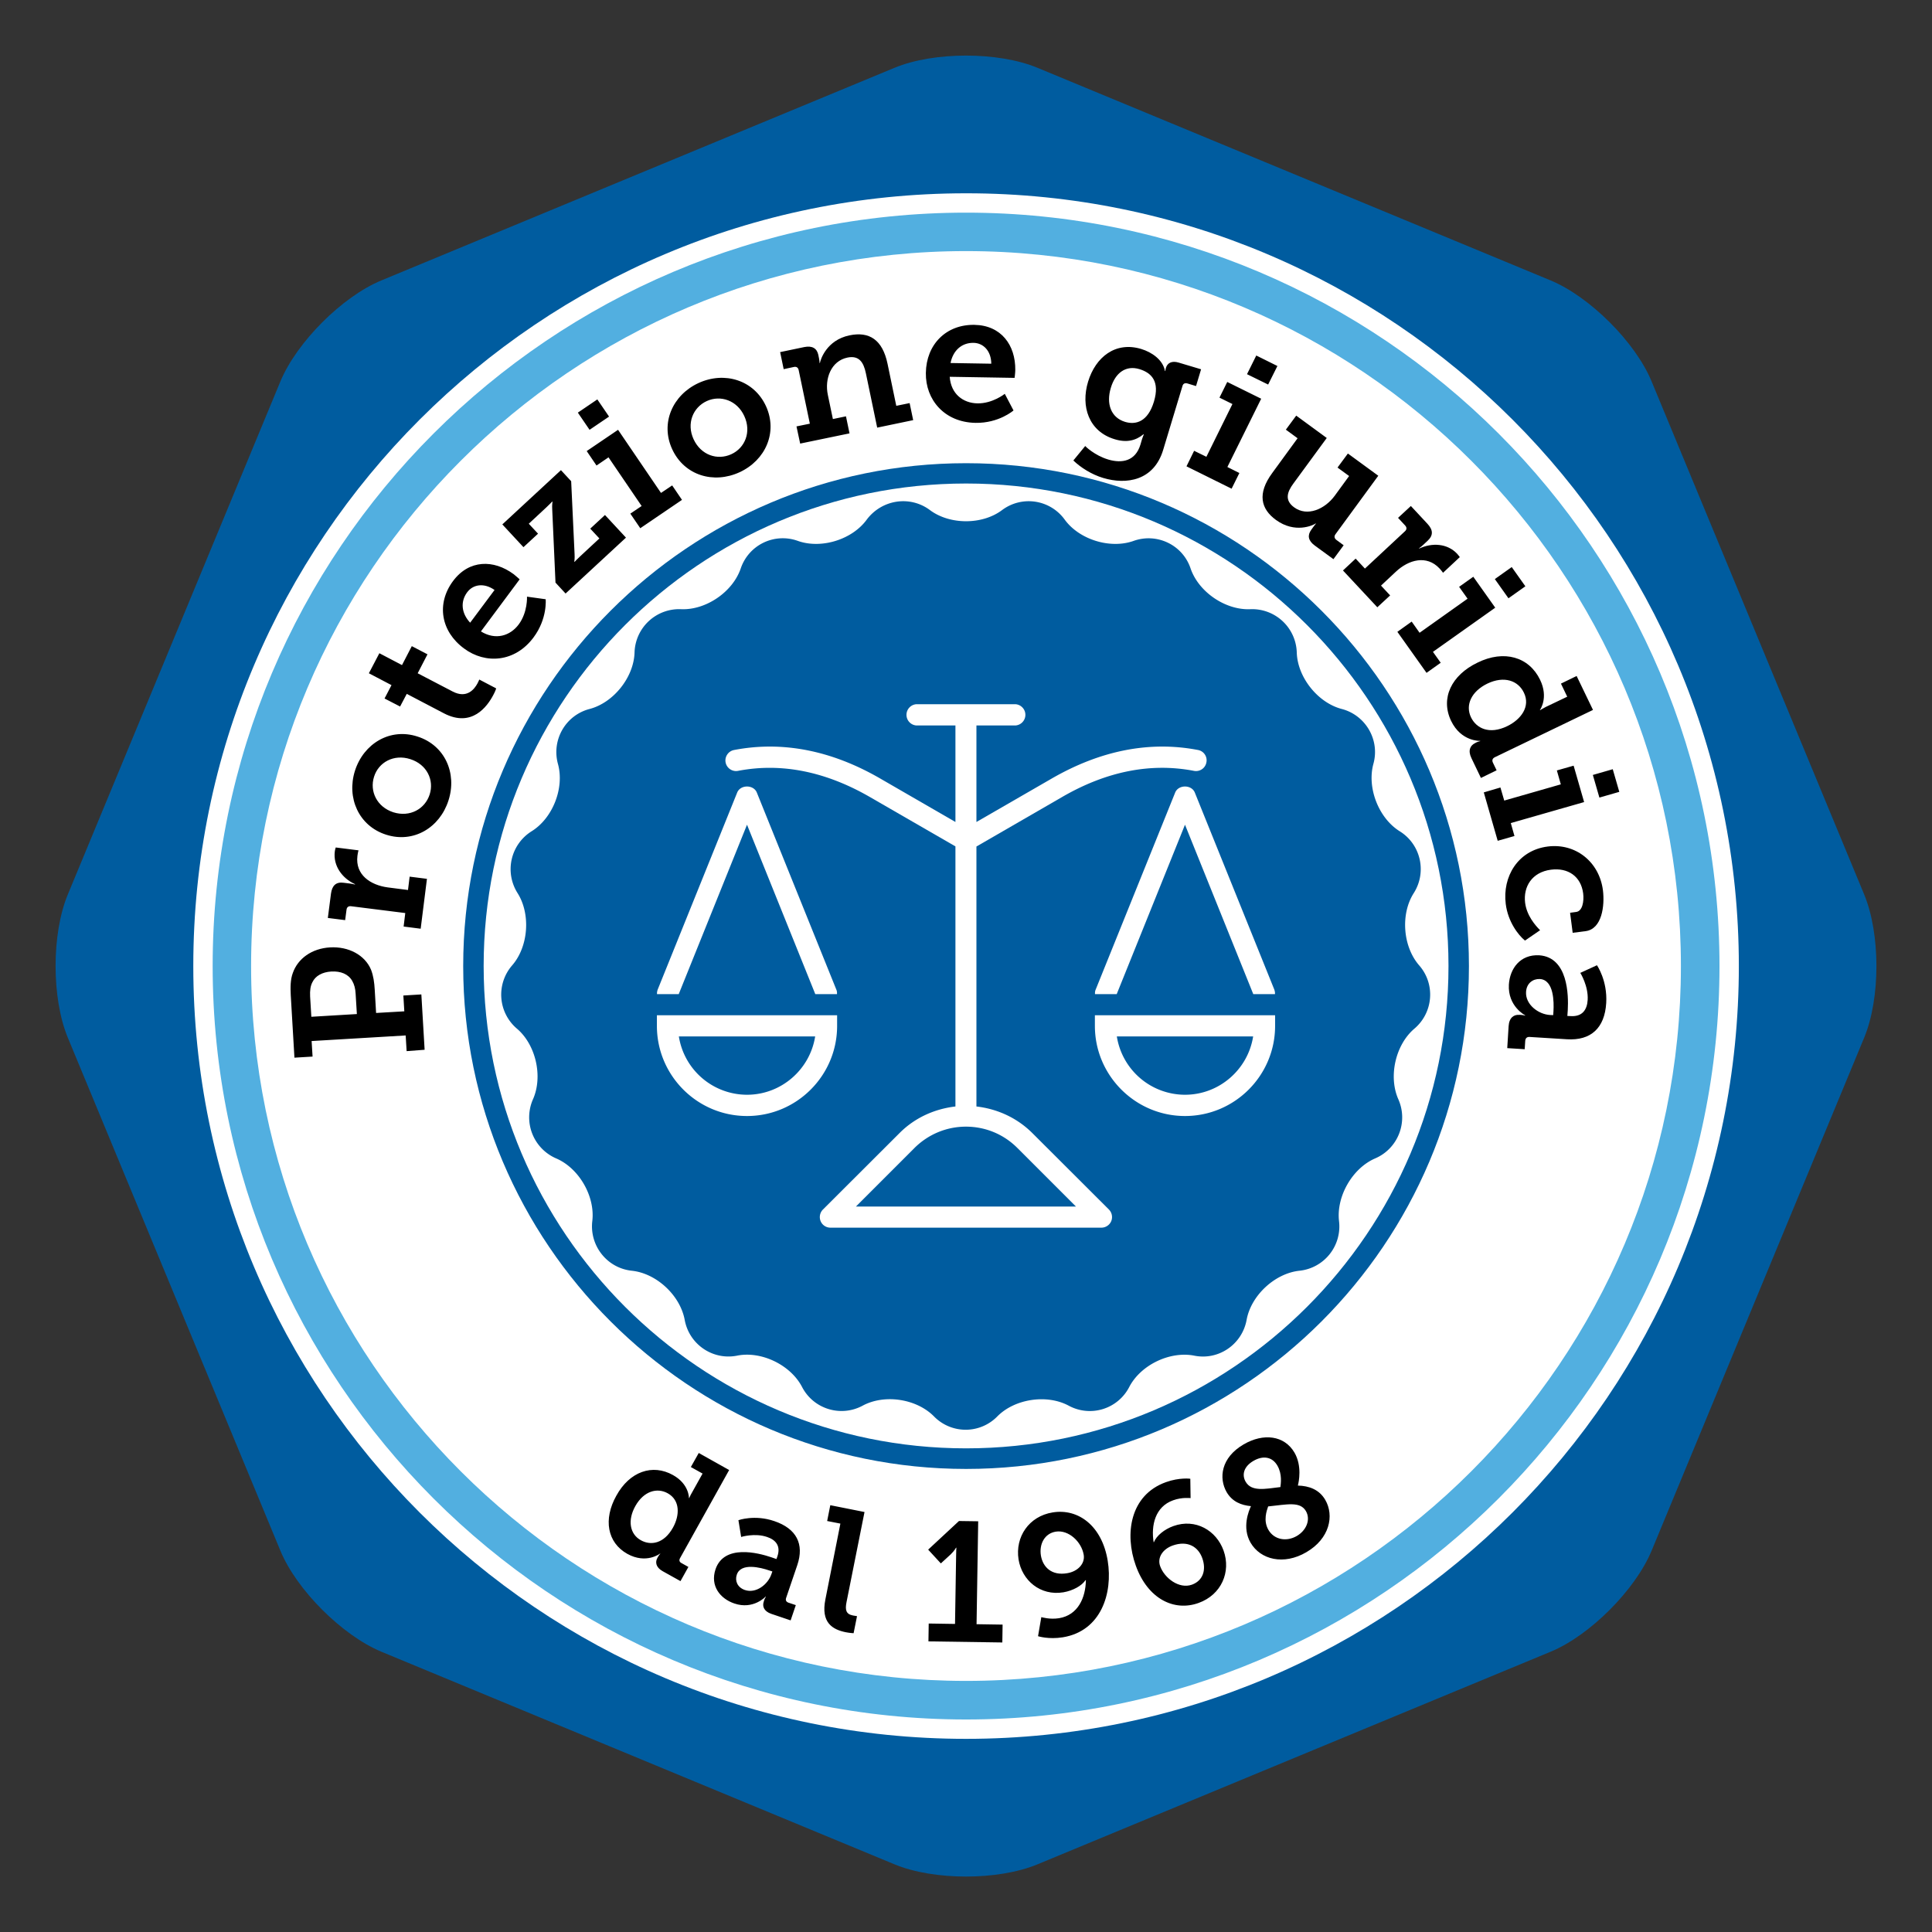
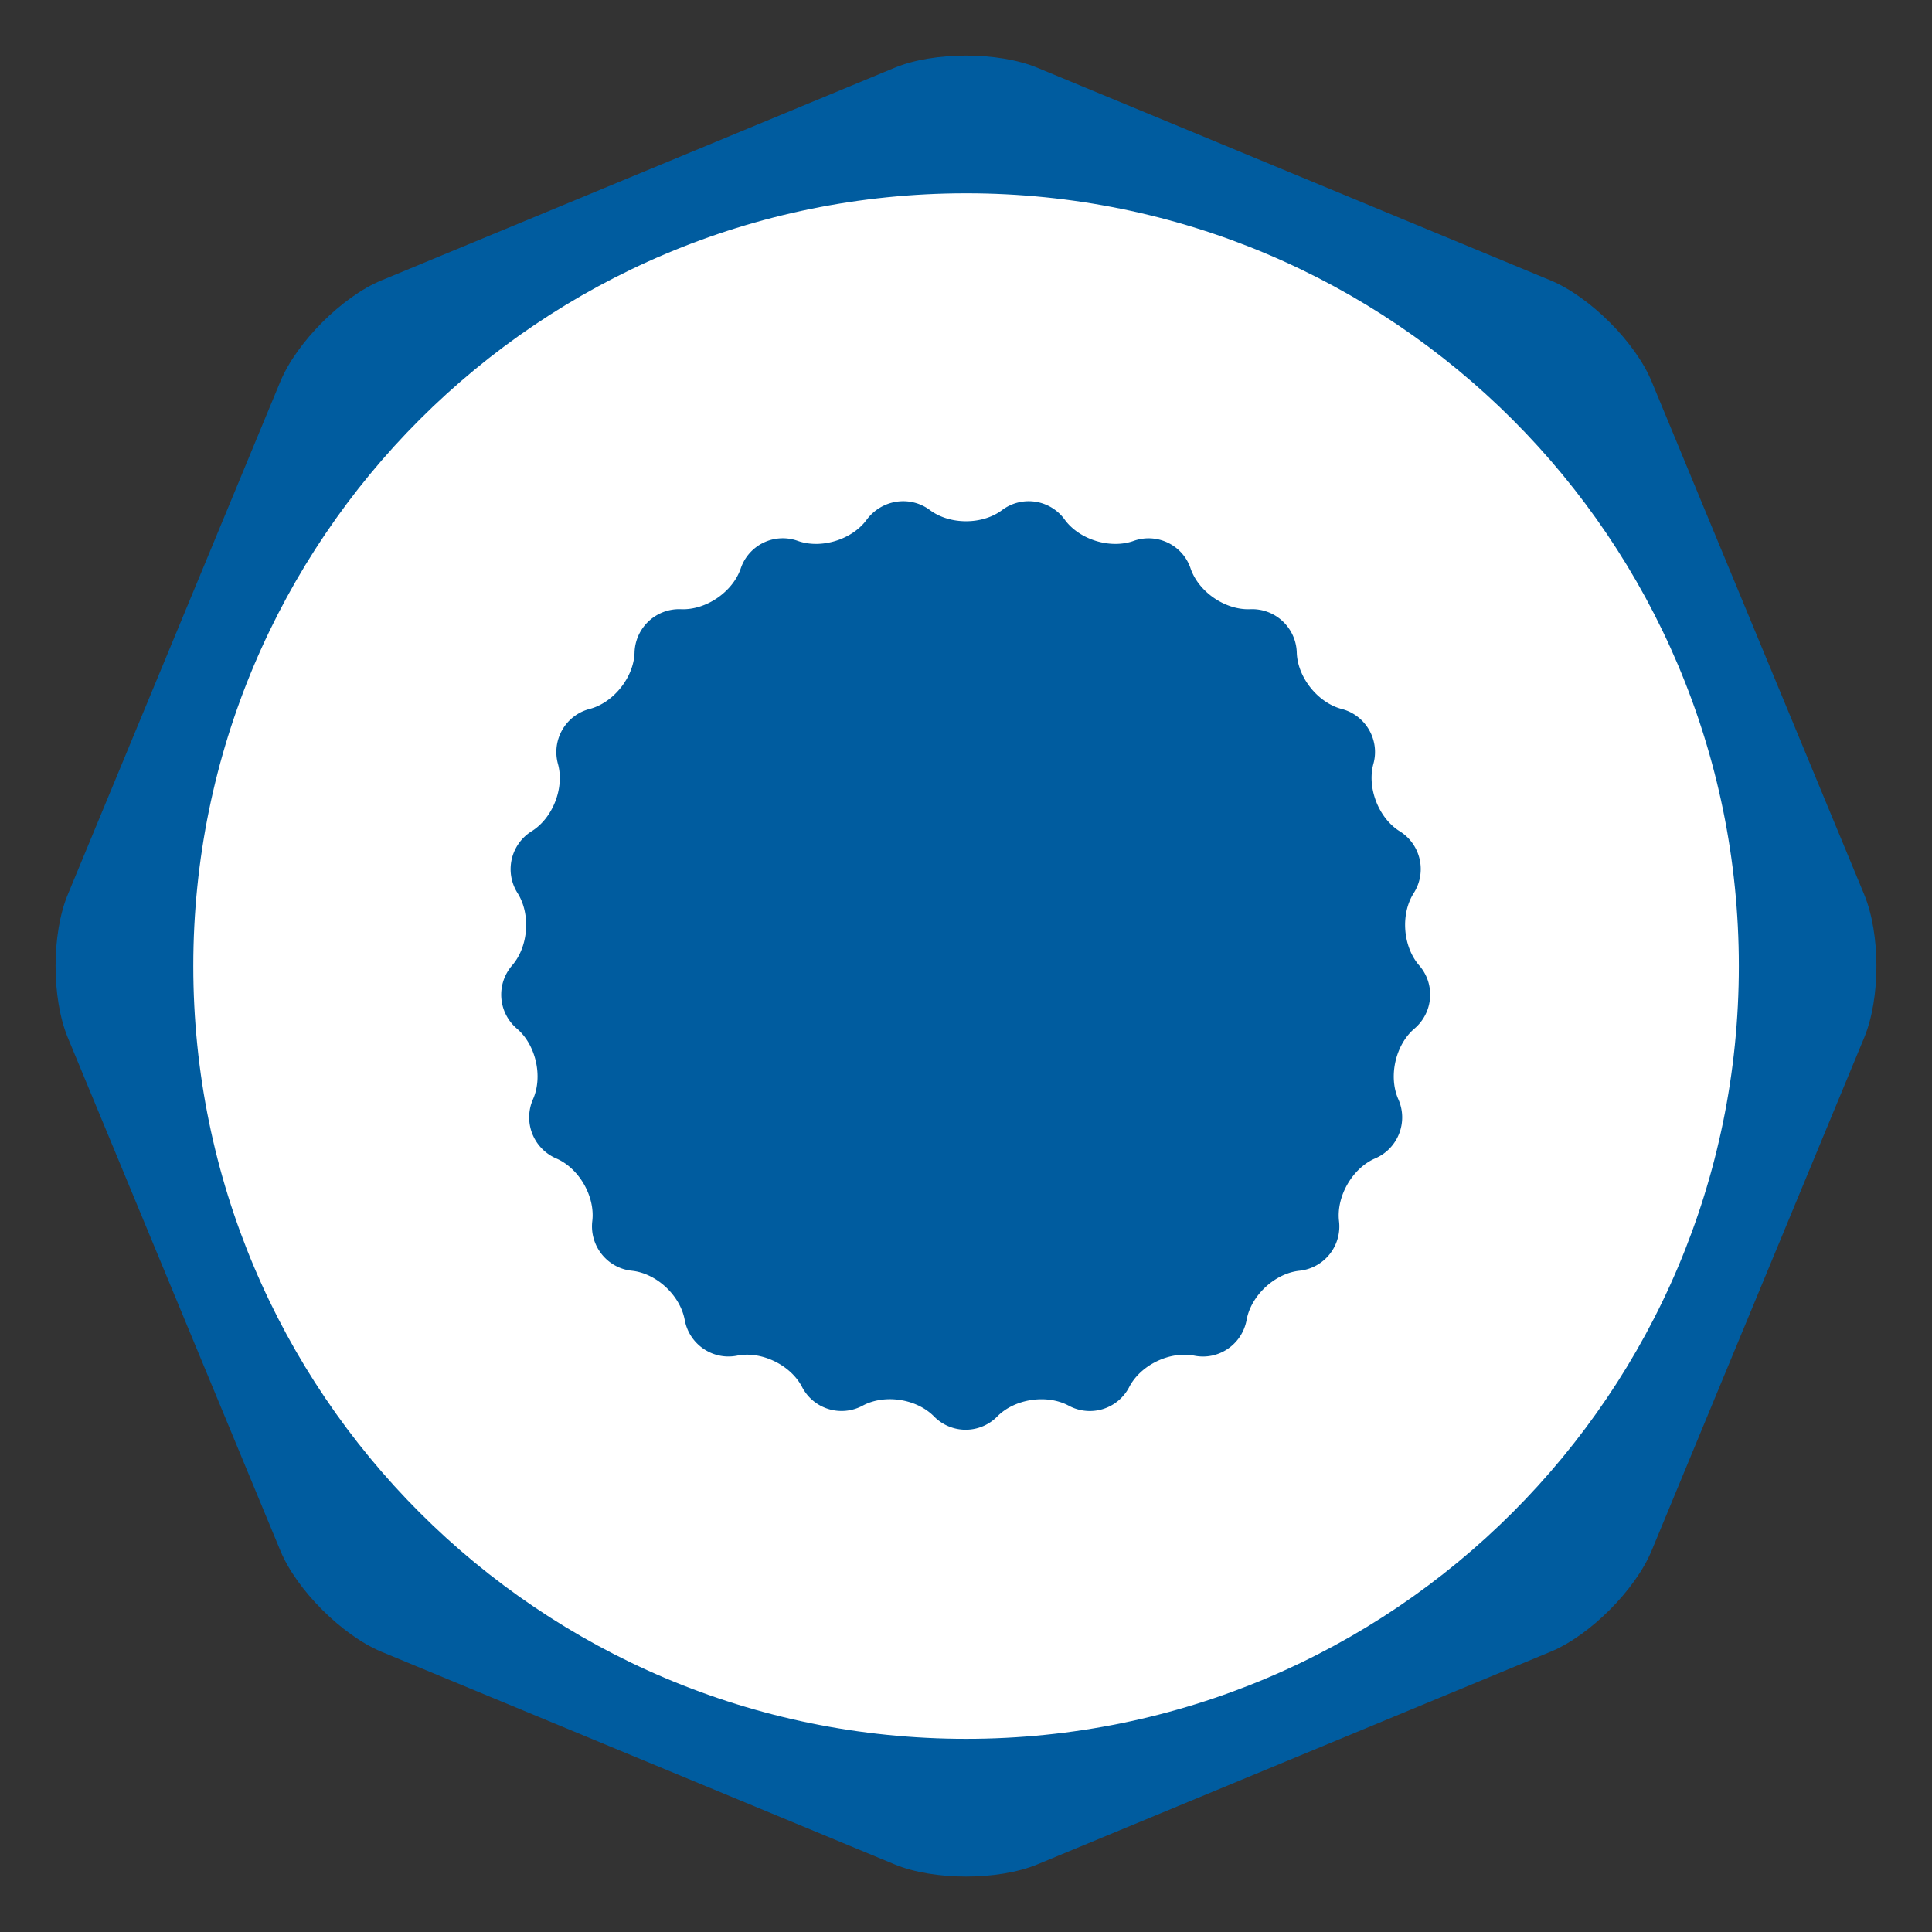
<svg xmlns="http://www.w3.org/2000/svg" xmlns:xlink="http://www.w3.org/1999/xlink" id="Ebene_1" viewBox="0 0 141.73 141.73">
  <rect x="0" y="0" width="141.73" height="141.73" fill="#333333" stroke="none" />
  <style>.st0{clip-path:url(#SVGID_2_);fill:#005c9f}.st1{fill:#fff}.st1,.st2,.st3{clip-path:url(#SVGID_2_)}.st3{fill:#52afe0}</style>
  <defs>
    <path id="SVGID_1_" d="M0 0h141.73v141.73H0z" />
  </defs>
  <clipPath id="SVGID_2_">
    <use xlink:href="#SVGID_1_" overflow="visible" />
  </clipPath>
  <path class="st0" d="M4.97 65.63c-1.19 2.88-1.19 7.59 0 10.48l15.6 37.65c1.19 2.88 4.53 6.21 7.41 7.41l37.65 15.6c2.88 1.19 7.59 1.19 10.47 0l37.65-15.6c2.88-1.19 6.21-4.53 7.41-7.41l15.6-37.65c1.19-2.88 1.19-7.59 0-10.48l-15.6-37.65c-1.19-2.88-4.53-6.21-7.41-7.41L76.1 4.97c-2.88-1.19-7.59-1.19-10.47 0l-37.65 15.6c-2.88 1.19-6.21 4.53-7.41 7.41L4.97 65.63z" />
  <path class="st1" d="M127.56 70.87c0 31.31-25.38 56.69-56.69 56.69s-56.69-25.38-56.69-56.69 25.38-56.69 56.69-56.69c31.31-.01 56.69 25.38 56.69 56.69" />
  <path class="st0" d="M68.22 37.42c1.46 1.09 3.84 1.09 5.29 0a3.259 3.259 0 0 1 4.59.69c1.07 1.48 3.35 2.18 5.06 1.57s3.6.29 4.18 2.02c.59 1.73 2.56 3.07 4.38 2.99a3.276 3.276 0 0 1 3.41 3.17c.05 1.82 1.54 3.69 3.3 4.15 1.76.46 2.81 2.28 2.32 4.03-.48 1.76.39 3.98 1.93 4.94 1.55.96 2.01 3 1.03 4.54-.98 1.54-.8 3.92.4 5.3 1.2 1.37 1.04 3.46-.35 4.64s-1.92 3.51-1.18 5.18-.02 3.62-1.7 4.34c-1.67.72-2.86 2.79-2.65 4.6a3.267 3.267 0 0 1-2.9 3.64c-1.81.19-3.56 1.82-3.88 3.61-.33 1.79-2.05 2.98-3.84 2.62-1.79-.35-3.93.68-4.77 2.3a3.253 3.253 0 0 1-4.44 1.37c-1.6-.86-3.96-.51-5.24.79a3.248 3.248 0 0 1-4.64 0c-1.28-1.3-3.63-1.66-5.24-.79-1.6.86-3.6.25-4.44-1.37-.84-1.62-2.99-2.66-4.77-2.3-1.79.35-3.51-.83-3.84-2.62-.33-1.8-2.07-3.42-3.88-3.61-1.81-.19-3.11-1.83-2.9-3.64.22-1.81-.97-3.88-2.65-4.6a3.281 3.281 0 0 1-1.7-4.34c.74-1.67.21-4-1.18-5.18a3.275 3.275 0 0 1-.35-4.64c1.2-1.38 1.37-3.76.4-5.3A3.279 3.279 0 0 1 39 60.98c1.55-.96 2.42-3.18 1.93-4.94-.48-1.76.56-3.57 2.32-4.03 1.76-.46 3.25-2.33 3.3-4.15a3.276 3.276 0 0 1 3.41-3.17c1.82.08 3.79-1.26 4.38-2.99a3.255 3.255 0 0 1 4.19-2.02c1.71.61 3.99-.09 5.06-1.57 1.11-1.47 3.17-1.78 4.63-.69" />
-   <path class="st0" d="M70.87 107.76c-20.34 0-36.89-16.55-36.89-36.89s16.55-36.89 36.89-36.89 36.89 16.55 36.89 36.89-16.55 36.89-36.89 36.89m0-72.29c-19.51 0-35.39 15.88-35.39 35.39s15.88 35.39 35.39 35.39 35.39-15.88 35.39-35.39-15.88-35.39-35.39-35.39" />
-   <path class="st2" d="M49.37 108.21c1.19.66 1.17 1.68 1.17 1.68l.02.01s.07-.18.2-.4l.78-1.4-.86-.48.58-1.03 2.23 1.25-3.6 6.46c-.09.16-.05.29.11.37l.5.28-.58 1.04-1.31-.73c-.5-.28-.56-.67-.38-.98l.04-.07c.08-.15.17-.23.17-.23l-.02-.01s-1.01.79-2.4.02c-1.48-.83-1.77-2.54-.81-4.26.98-1.79 2.66-2.36 4.16-1.52m-2.36 4.78c.73.41 1.7.26 2.36-.93.5-.9.53-2-.38-2.51-.78-.44-1.76-.17-2.38.93-.59 1.05-.41 2.06.4 2.51m9.57 1.25l.38.13.07-.2c.26-.77-.13-1.21-.76-1.42-.9-.31-1.9 0-1.9 0l-.2-1.23s1.19-.43 2.64.07c1.62.55 2.2 1.68 1.68 3.22l-.82 2.41c-.06.18.01.29.17.35l.54.18-.38 1.12-1.42-.48c-.55-.19-.67-.56-.55-.9l.02-.07c.06-.19.14-.29.14-.29l-.02-.01s-.9.99-2.3.51c-1.03-.35-1.79-1.28-1.38-2.51.63-1.85 3.12-1.21 4.09-.88m-1.94 2.4c.82.28 1.69-.4 1.95-1.16l.07-.2-.25-.08c-.59-.2-2.06-.59-2.36.32-.15.44.04.93.59 1.12m7.01-4.87l-.97-.19.23-1.16 2.51.5-1.32 6.61c-.11.56-.05.88.47.98.17.03.3.05.3.05l-.25 1.25s-.26-.01-.57-.07c-.99-.2-1.84-.71-1.5-2.41l1.1-5.56zm6.48 7.33l1.93.03.08-4.99c0-.3.02-.6.02-.6h-.03s-.1.21-.39.49l-.72.66-.93-1.01 2.26-2.1 1.41.02-.12 7.55 1.91.03-.02 1.31-5.42-.08.02-1.31zm9.09-8.15c1.88-.31 3.62.98 4.04 3.54.39 2.38-.48 5.16-3.29 5.62-1.05.17-1.82-.08-1.82-.08l.24-1.4s.61.19 1.3.08c1.4-.23 1.95-1.51 1.97-2.79h-.03c-.27.41-.92.77-1.62.89-1.7.28-3.04-.88-3.29-2.41-.26-1.65.76-3.17 2.5-3.45m1.06 4.46c.76-.12 1.33-.68 1.22-1.35-.16-.96-1.11-1.85-2.05-1.7-.81.13-1.23.9-1.09 1.76.15.86.8 1.48 1.92 1.29m5.04-.56c-.83-2.3-.44-5.17 2.21-6.12 1-.36 1.79-.25 1.79-.25l.02 1.42s-.63-.08-1.28.16c-1.32.47-1.63 1.84-1.43 3.08l.02-.01c.19-.47.76-.94 1.43-1.18 1.62-.58 3.15.32 3.68 1.8.56 1.56-.16 3.24-1.83 3.84-1.79.65-3.73-.29-4.61-2.74m4.12 1.4c.8-.29 1.07-1.07.76-1.94-.29-.82-1.05-1.33-2.18-.93-.74.27-1.14.9-.91 1.52.31.86 1.38 1.69 2.33 1.35m4.33-5.76c-.73-.07-1.37-.33-1.78-1.02-.6-1.04-.42-2.54 1.24-3.51 1.46-.85 2.99-.66 3.73.6.57.98.32 2.15.25 2.42.82.02 1.57.29 2.01 1.05.67 1.15.33 2.84-1.39 3.84-1.66.97-3.36.55-4.09-.7-.65-1.12-.12-2.36.03-2.68m2.16-1.4c.03-.25.14-.95-.22-1.57-.38-.66-1.06-.76-1.76-.35-.72.42-.86 1.03-.57 1.53.43.74 1.4.53 2.55.39m1.2 3.59c.69-.4 1.04-1.19.67-1.83-.43-.73-1.38-.48-2.77-.34-.1.3-.38 1.03.02 1.72.43.74 1.34.88 2.08.45m-65.3-35.57l-.07-1.15-6.9.41.07 1.14-1.33.08-.27-4.58c-.03-.57-.03-1.15.15-1.63.37-1.06 1.39-1.8 2.73-1.88 1.36-.08 2.56.56 3.01 1.64.17.44.24.92.27 1.46l.1 1.71 2.07-.12-.07-1.16 1.32-.08.24 4.06-1.32.1zm-3.74-4.19c-.02-.4-.1-.7-.25-.96-.28-.5-.84-.73-1.54-.69-.66.04-1.16.32-1.38.78-.15.28-.19.62-.17 1.05l.09 1.49 3.34-.2-.09-1.47zm3.52-4.95l.12-.99-3.98-.5c-.19-.02-.31.07-.33.26l-.1.76-1.27-.16.23-1.78c.08-.6.37-.88.94-.8l.4.05c.25.03.42.08.42.08v-.03c-.94-.43-1.61-1.35-1.48-2.39.02-.16.07-.3.07-.3l1.67.21s-.05.17-.08.41c-.17 1.38.95 2.14 2.23 2.31l1.48.19.12-.98 1.27.16-.46 3.66-1.25-.16zm-3.57-11.43c.64-2 2.58-3.16 4.58-2.51 2.02.64 2.92 2.7 2.28 4.69-.64 2-2.57 3.16-4.58 2.51-2-.64-2.91-2.7-2.28-4.69m5.48 1.74c.34-1.05-.2-2.2-1.42-2.59-1.21-.39-2.33.23-2.66 1.29-.34 1.07.21 2.22 1.42 2.61 1.22.38 2.32-.25 2.66-1.31m-1.68-7.38l-.49.93-1.14-.59.51-.98-1.66-.87.77-1.47 1.66.87.72-1.39 1.15.6-.72 1.39 2.57 1.34c1.04.54 1.59-.17 1.82-.6.09-.17.13-.28.13-.28l1.24.65s-.06.21-.21.48c-.45.86-1.58 2.41-3.62 1.35l-2.73-1.43zm3.39-8.27c1.18-1.59 2.99-1.59 4.45-.51.16.12.44.38.44.38l-2.84 3.82c1.08.67 2.15.32 2.77-.51.67-.9.61-2.04.61-2.04l1.37.19s.14 1.42-.89 2.8c-1.36 1.83-3.53 1.98-5.1.81-1.7-1.25-2.04-3.28-.81-4.94m3.05.65c-.77-.54-1.57-.42-2.01.17-.52.7-.41 1.56.22 2.23l1.79-2.4zm4.23-5.92c-.02-.31.02-.55.02-.55l-.02-.02s-.21.23-.41.41l-1.31 1.22.68.73-1.07.99-1.55-1.67 4.3-3.98.75.81.25 5.35c.02.32-.02.55-.02.55l.02.02s.2-.22.4-.4l1.42-1.32-.67-.72 1.08-1 1.54 1.66-4.43 4.1-.74-.8-.24-5.38zm1.88-7.09l1.43-.97.86 1.26-1.43.97-.86-1.26zm3.85 7.41l.83-.56-2.43-3.57-.88.6-.72-1.06 2.3-1.56 3.15 4.63.82-.55.72 1.06-3.06 2.08-.73-1.07zm5-9.58c1.91-.88 4.07-.22 4.95 1.69.88 1.92-.03 3.97-1.93 4.85-1.91.88-4.06.24-4.95-1.69-.88-1.91.03-3.97 1.93-4.85m2.41 5.22c1-.46 1.49-1.63.95-2.8-.53-1.15-1.74-1.56-2.75-1.1-1.02.47-1.5 1.65-.97 2.8.54 1.17 1.75 1.57 2.77 1.1m4.78-2.04l.98-.2-.82-3.93c-.04-.19-.17-.27-.35-.23l-.75.16-.26-1.25 1.77-.37c.59-.12.93.1 1.03.57l.06.3c.03.14.03.3.03.3l.03-.01c.04-.23.48-1.67 2.17-2.02 1.44-.3 2.42.31 2.79 2.09l.64 3.08.98-.2.26 1.25-2.64.55-.83-3.99c-.17-.82-.51-1.32-1.35-1.15-1.21.25-1.69 1.56-1.44 2.74l.37 1.77.96-.2.26 1.25-3.62.75-.27-1.26zm13.04-7.45c1.98.03 3.03 1.49 3.01 3.31 0 .2-.05.58-.05.58l-4.76-.08c.09 1.27.99 1.93 2.03 1.95 1.12.02 2.01-.7 2.01-.7l.64 1.22s-1.07.94-2.79.91c-2.28-.04-3.67-1.7-3.64-3.66.03-2.1 1.49-3.56 3.55-3.53m1.25 2.85c-.01-.94-.58-1.52-1.31-1.53-.88-.01-1.5.58-1.68 1.48l2.99.05zm8.58 7.03c1.01.3 1.99.12 2.36-1.09l.12-.41c.05-.16.13-.34.13-.34l-.03-.01c-.56.46-1.23.63-2.11.36-1.9-.57-2.5-2.41-1.95-4.22s2.01-2.97 3.9-2.4c.79.24 1.59.8 1.74 1.61l.03.01s0-.1.04-.23c.1-.35.42-.55.94-.39l1.64.49-.37 1.23-.63-.19c-.17-.05-.31 0-.36.17L85.33 33c-.68 2.26-2.69 2.58-4.41 2.06-.83-.25-1.63-.75-2.18-1.28l.87-1.06c0 .01.68.69 1.69.99m3.35-4.24c.45-1.5-.18-2.12-1.06-2.39-.99-.3-1.77.26-2.1 1.37-.35 1.15-.01 2.18 1.05 2.5.78.23 1.66 0 2.11-1.48m2.95 3.6l.9.44 1.91-3.87-.95-.47.57-1.15 2.49 1.23-2.48 5.01.88.44-.57 1.15-3.31-1.64.56-1.14zm4.56-6.99l1.55.77-.68 1.36-1.55-.76.68-1.37zm3.03 6.07l-.86-.63.76-1.03 2.24 1.64-2.44 3.33c-.49.66-.65 1.25.05 1.76.96.7 2.25.14 2.98-.86l1.05-1.44-.85-.62.76-1.03 2.23 1.63-3.14 4.29c-.11.15-.09.3.07.42l.53.39-.75 1.02-1.37-1c-.49-.36-.55-.75-.26-1.15l.15-.21c.1-.14.2-.25.2-.25l-.02-.01c-.2.14-1.52.76-2.92-.26-1.11-.81-1.38-1.93-.27-3.44l1.86-2.55zm4.26 8.83l.68.73 2.94-2.74c.14-.13.14-.28.01-.42l-.52-.56.94-.87 1.22 1.31c.41.44.44.84.01 1.24l-.3.28c-.19.18-.33.27-.33.27l.02.02c.93-.44 2.06-.38 2.78.39.11.12.19.24.19.24l-1.23 1.15s-.1-.15-.26-.32c-.95-1.01-2.26-.64-3.2.24l-1.09 1.02.67.72-.94.87-2.52-2.7.93-.87zm4.11 4.62l.58.82 3.52-2.5-.62-.87 1.04-.74 1.61 2.27-4.57 3.24.57.8-1.04.74-2.14-3.01 1.05-.75zm7.34-4l1 1.41-1.24.88-1-1.41 1.24-.88zm2.08 8.27c.64 1.32-.01 2.21-.01 2.21l.01.02s.17-.11.42-.24l1.57-.75-.46-.96 1.15-.56 1.2 2.49-7.2 3.47c-.18.09-.22.23-.14.4l.27.56-1.15.56-.7-1.46c-.27-.56-.08-.93.28-1.1l.07-.04c.17-.08.3-.1.3-.1l-.01-.02s-1.39.07-2.13-1.47c-.79-1.65.02-3.35 1.94-4.27 1.95-.96 3.78-.42 4.59 1.26m-5.07 2.75c.39.81 1.34 1.29 2.66.65 1.01-.49 1.72-1.44 1.22-2.46-.42-.88-1.45-1.25-2.68-.66-1.17.57-1.63 1.57-1.2 2.47m2.16 5.15l.28.96 4.15-1.19-.29-1.02 1.23-.35.77 2.67-5.38 1.54.27.95-1.23.35-1.02-3.55 1.22-.36zm8.24-1.34l.48 1.66-1.46.42-.48-1.66 1.46-.42zm-.72 8.88c.14 1.14-.07 2.85-1.28 3l-.94.12-.19-1.47.45-.06c.46-.06.58-.78.51-1.36-.16-1.25-1.11-1.9-2.36-1.74-1.4.18-2.04 1.25-1.9 2.42.12.96.76 1.68 1.1 2.02l-1.11.76c-.5-.41-1.25-1.39-1.41-2.69-.25-1.99.88-3.93 3.08-4.21 2.03-.26 3.78 1.11 4.05 3.21m-2.58 8.79l-.03.43.23.01c.88.06 1.22-.48 1.26-1.19.06-1.02-.54-1.98-.54-1.98l1.22-.56s.78 1.12.68 2.77c-.11 1.84-1.13 2.77-2.88 2.66l-2.74-.17c-.2-.01-.3.09-.32.28l-.04.62-1.28-.08.1-1.61c.04-.63.39-.86.78-.83h.08c.22.01.35.06.35.06v-.03s-1.28-.66-1.19-2.25c.07-1.17.83-2.23 2.23-2.15 2.11.15 2.15 2.92 2.09 4.02m-3.06-1.34c-.06.93.9 1.65 1.76 1.7l.23.01.02-.28c.04-.67.04-2.31-1-2.37-.51-.02-.97.31-1.01.94" />
-   <path class="st3" d="M70.87 126.14c-30.48 0-55.27-24.8-55.27-55.27 0-30.48 24.79-55.27 55.27-55.27s55.27 24.79 55.27 55.27c0 30.47-24.8 55.27-55.27 55.27m0-107.72c-28.92 0-52.45 23.53-52.45 52.45s23.53 52.44 52.45 52.44 52.44-23.53 52.44-52.44-23.52-52.45-52.44-52.45" />
-   <path class="st1" d="M54.8 81.87c-3.65 0-6.61-2.97-6.61-6.61v-.78h13.22v.78c0 3.64-2.96 6.61-6.61 6.61m-5-5.84a5.068 5.068 0 0 0 5 4.28c2.52 0 4.62-1.86 5-4.28h-10zm-.01-3.1L54.8 60.5l5.01 12.43h1.59c.01-.11 0-.23-.05-.34l-5.83-14.45c-.24-.59-1.2-.59-1.44 0l-5.83 14.45c-.04.11-.06.23-.05.34h1.59zm30.53 2.33v-.78h13.22v.78c0 3.64-2.96 6.61-6.61 6.61-3.64 0-6.61-2.97-6.61-6.61m1.61.77a5.068 5.068 0 0 0 5 4.28c2.52 0 4.62-1.86 5-4.28h-10zm10.01-3.1L86.93 60.5l-5.01 12.43h-1.59c-.01-.11 0-.23.05-.34l5.83-14.45c.24-.59 1.2-.59 1.44 0l5.83 14.45c.04.11.06.23.05.34h-1.59z" />
-   <path class="st1" d="M87.89 55.02c-3.53-.68-7.14.02-10.73 2.09l-5.53 3.19v-7.08h2.85a.781.781 0 0 0 0-1.56h-7.24a.781.781 0 0 0 0 1.56h2.85v7.08l-5.52-3.19c-3.58-2.07-7.19-2.77-10.72-2.09-.42.08-.7.49-.62.91.08.42.49.7.91.62 3.17-.61 6.41.04 9.66 1.91l6.29 3.63v19.08c-1.54.18-2.98.83-4.09 1.94l-5.63 5.62c-.22.22-.29.56-.17.85.12.29.4.48.72.48H80.8c.31 0 .6-.19.72-.48a.79.79 0 0 0-.17-.85l-5.63-5.62c-1.12-1.11-2.55-1.76-4.09-1.94V62.1l6.3-3.64c3.25-1.88 6.49-2.52 9.66-1.91.42.08.83-.19.91-.62a.768.768 0 0 0-.61-.91M74.63 84.21l4.3 4.3H62.79l4.3-4.3c1.01-1 2.35-1.56 3.77-1.56s2.76.55 3.77 1.56" />
</svg>